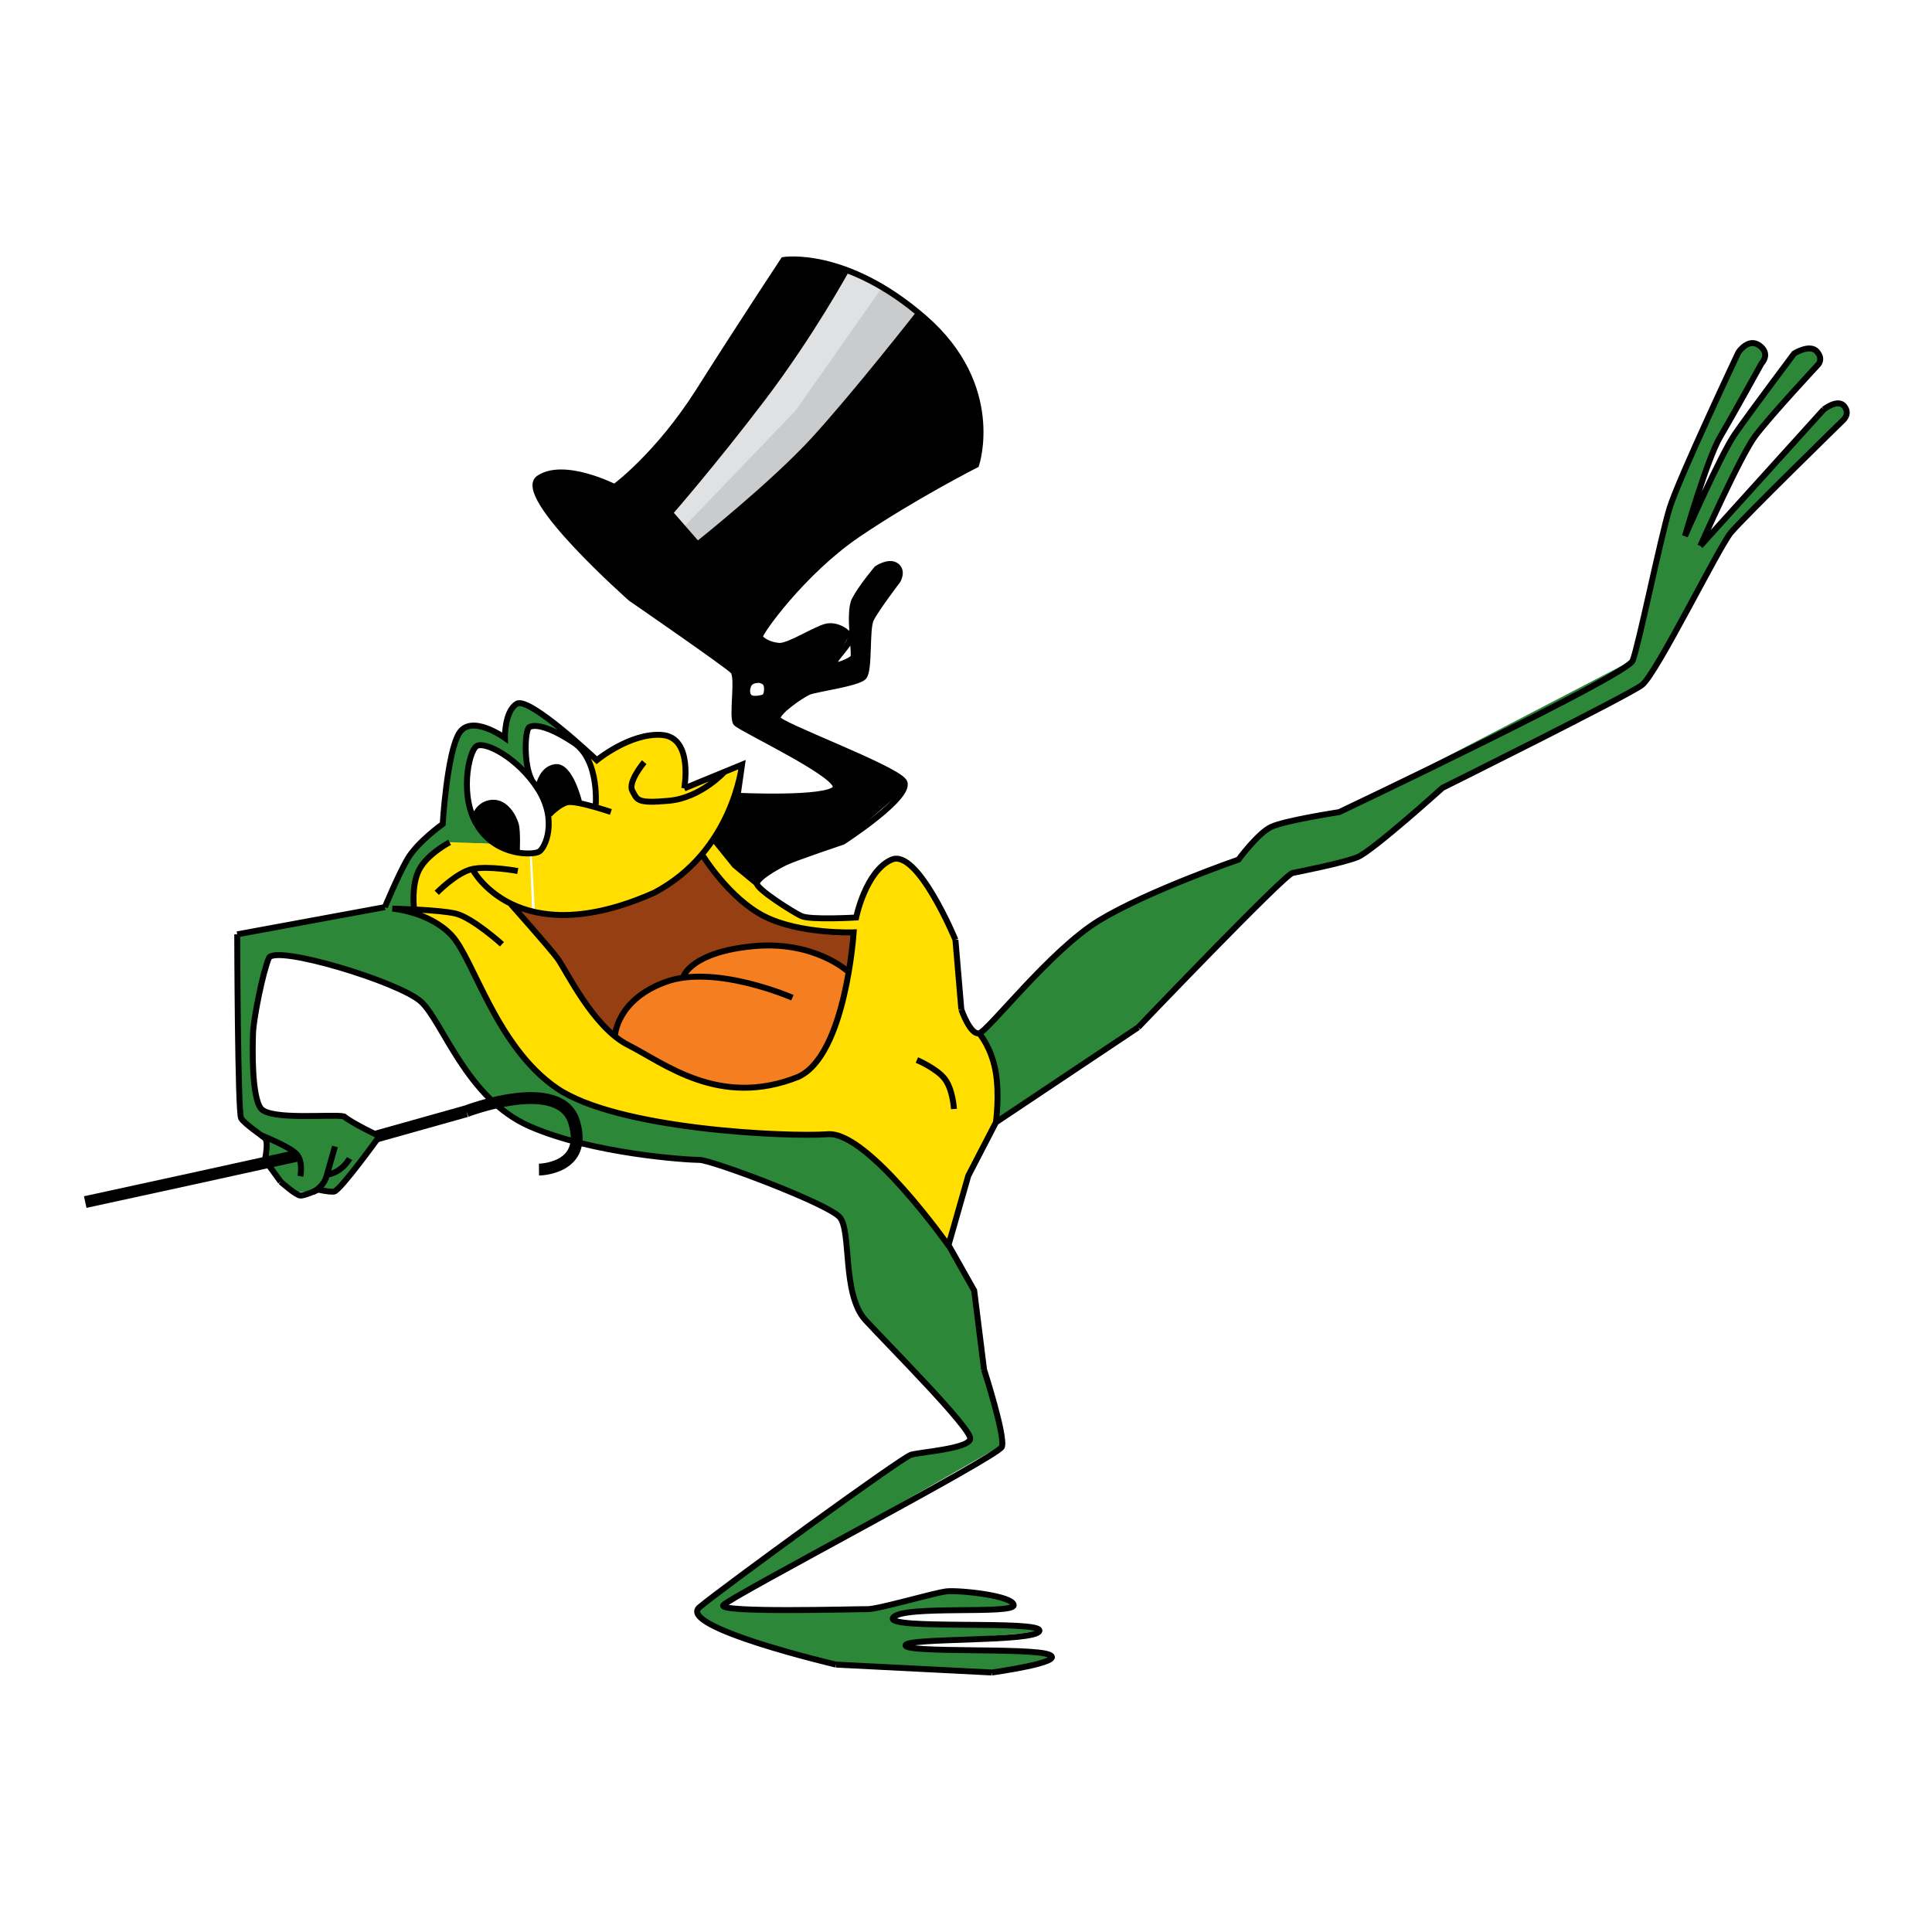
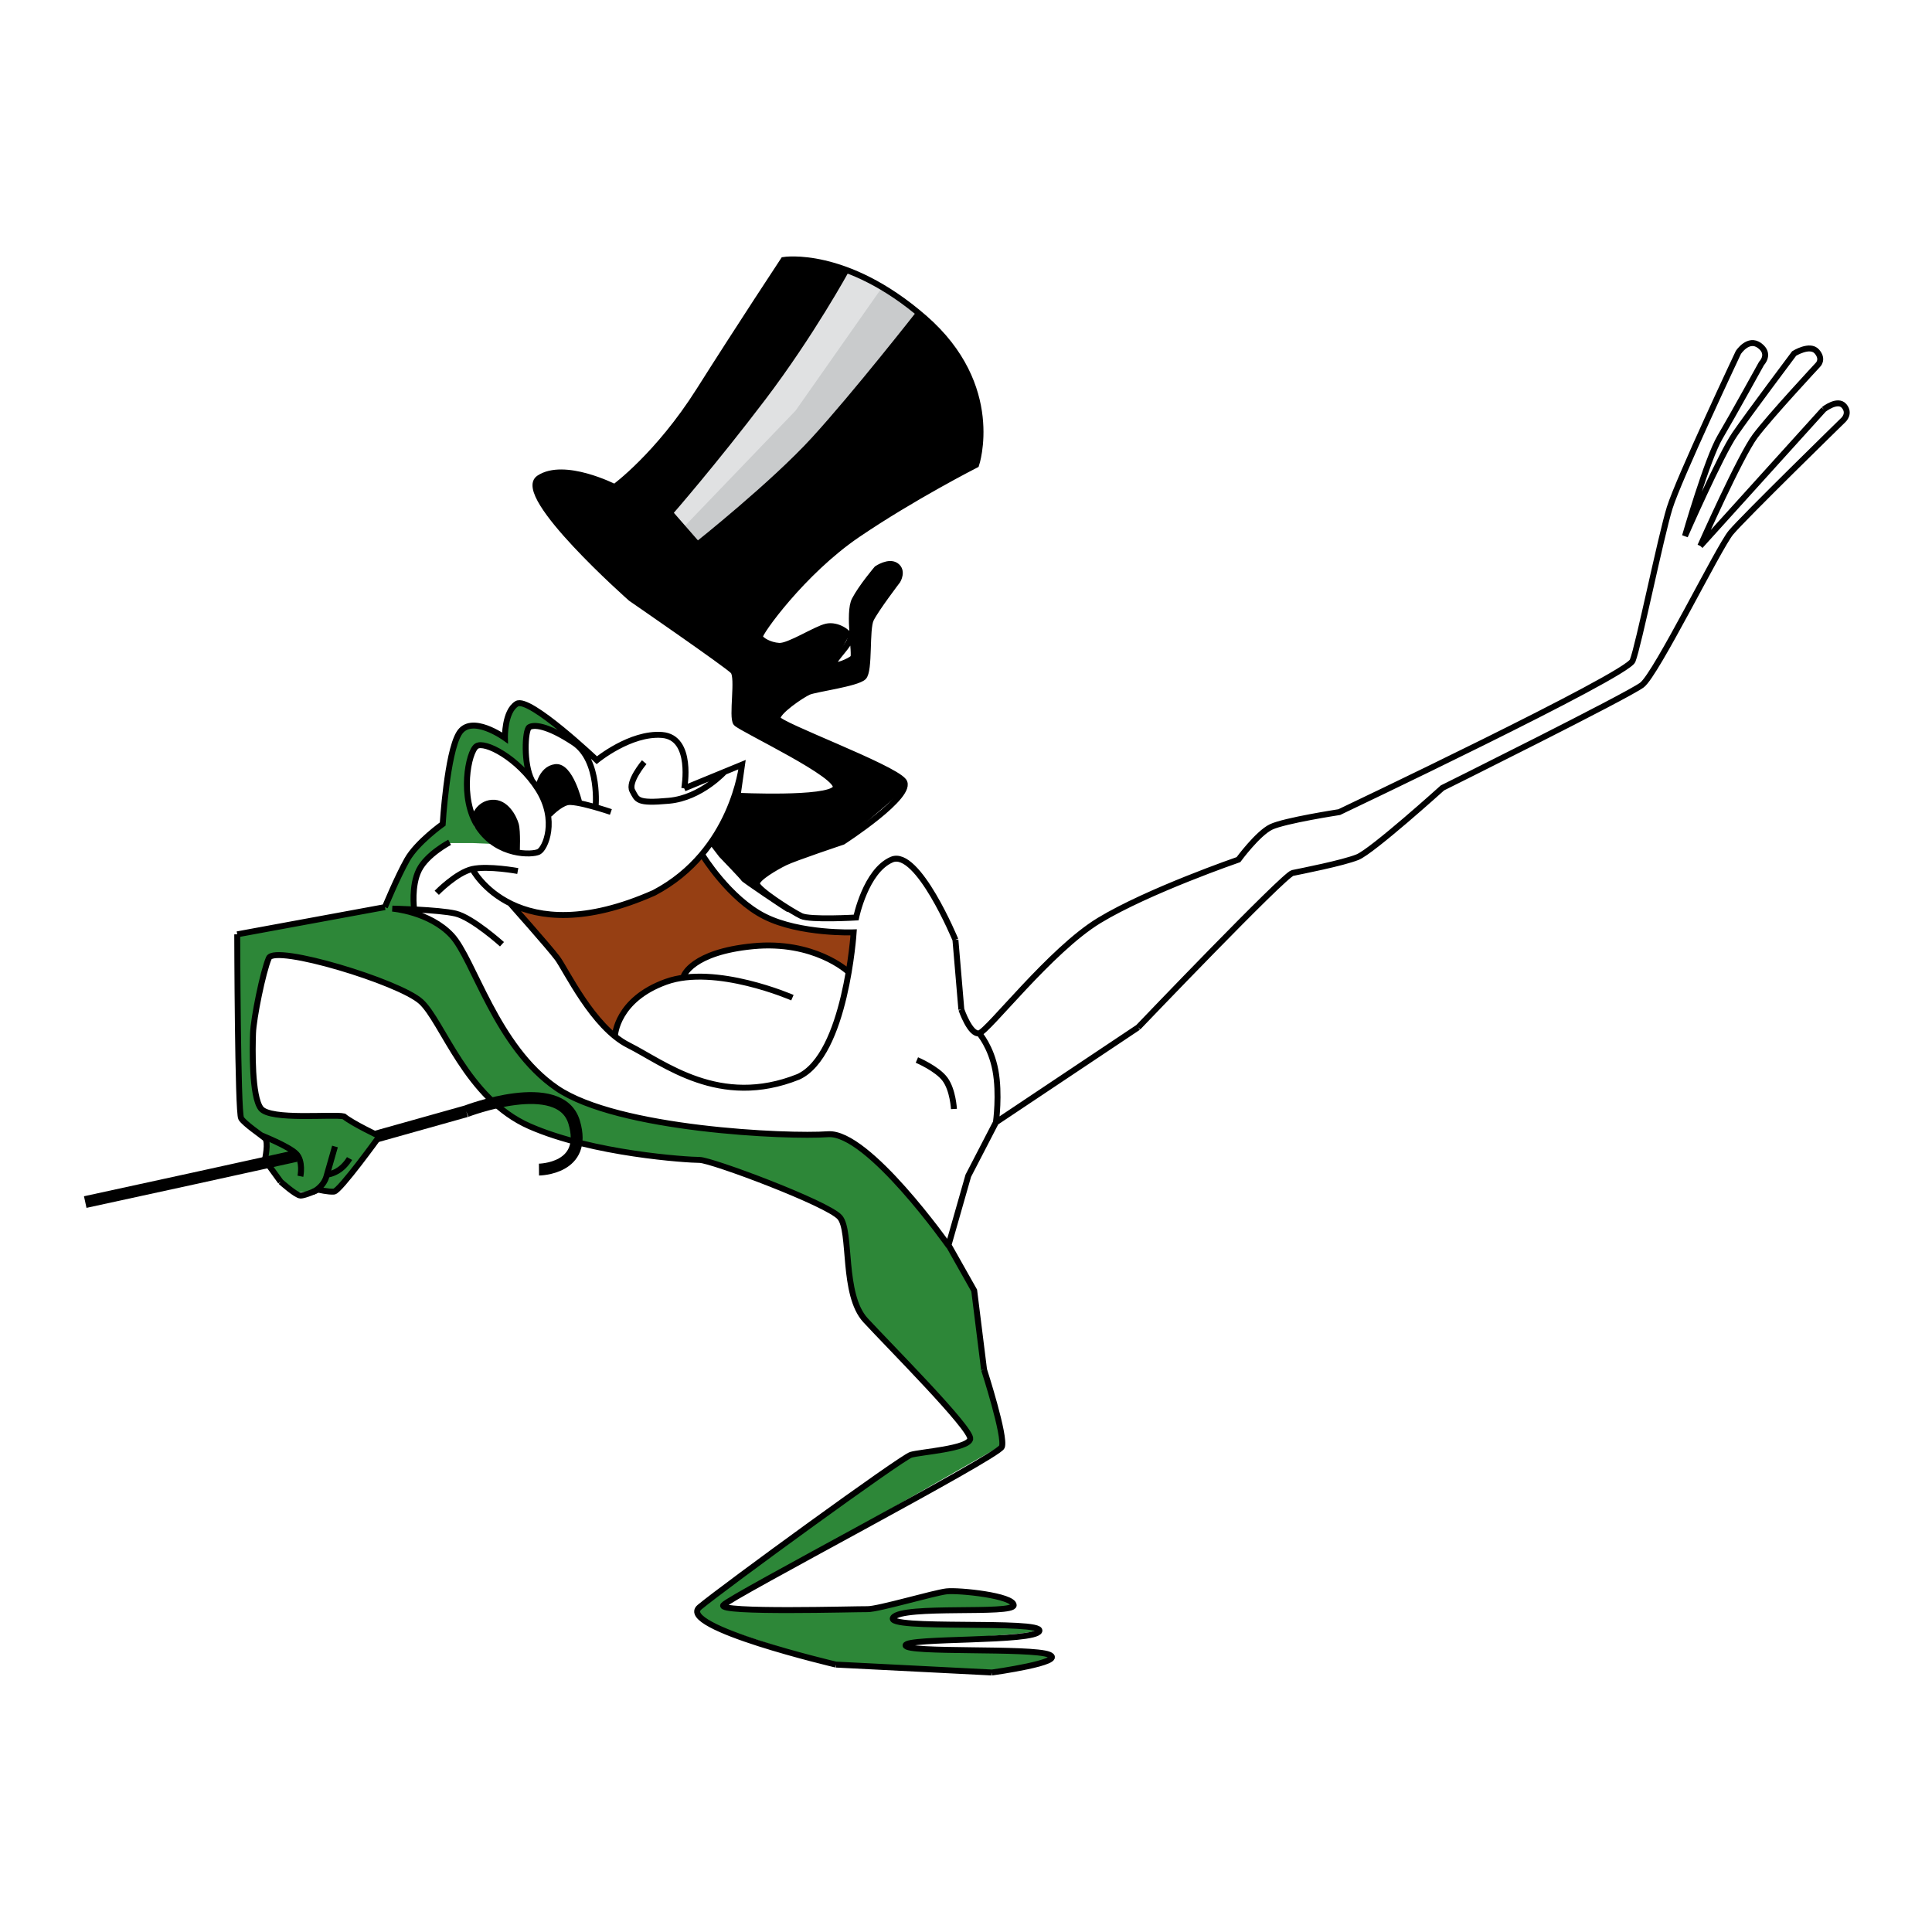
<svg xmlns="http://www.w3.org/2000/svg" version="1.0" id="Layer_1" x="0px" y="0px" width="192.756px" height="192.756px" viewBox="0 0 192.756 192.756" enable-background="new 0 0 192.756 192.756" xml:space="preserve">
  <g>
    <polygon fill-rule="evenodd" clip-rule="evenodd" fill="#FFFFFF" points="0,0 192.756,0 192.756,192.756 0,192.756 0,0  " />
    <path fill-rule="evenodd" clip-rule="evenodd" fill="#2D8738" d="M38.464,90.507l-14.678,2.768l0.286,18.331l2.383,2.1l0.096,2.195   c0,0,0.858,1.528,1.144,1.72c0.286,0.19,1.81,1.336,1.81,1.336l1.946-0.075l1.962-0.021l4.384-5.536l-3.432-1.814   c0,0-7.207-0.028-8.196-0.954c-0.99-0.925-1.315-3.852-0.953-7.542c0.362-3.689,1.905-7.637,1.905-7.637h2.097l4.003,0.859   l3.908,1.433l3.431,1.432l1.716,1.241l2.574,4.105l2.764,3.818l2.288,2.387l2.764,1.622l3.05,1.146l5.433,1.336l3.336,0.479   l5.528,0.477l4.67,1.528l9.055,4.01l0.762,3.054l0.19,2.769l0.763,3.15l1.239,2.005l5.91,6.206l3.431,3.723l0.762,1.432   l-1.906,0.955l-2.955,0.478l-2.001,0.573l-19.92,14.511l-0.477,0.764l1.43,1.241l11.342,3.723l4.098,0.287l2.192,0.191   c0,0,6.386,0.381,6.672,0.381c0.286,0,4.003,0.191,4.003,0.191s7.715-1.511,4.956-1.814c-2.76-0.303-5.337-0.477-5.337-0.477   s-9.418-0.005-8.39-0.551c1.029-0.544,12.763-0.906,12.679-1.359c-0.084-0.451-1.907-0.477-1.907-0.477h-3.05l-3.526-0.096   l-4.384-0.095c0,0-0.899,0.034-1.048-0.478c-0.149-0.514,1.239-0.764,1.239-0.764l4.29-0.097l4.193-0.095   c0,0,2.478-0.19,2.192-0.382c-0.286-0.19-1.525-1.05-1.525-1.05l-4.766-0.573l-1.906,0.477l-3.24,0.956l-2.764,0.572h-4.003   l-8.674-0.096l-2.001-0.286l1.811-1.241l25.734-14.702l-0.572-4.01l-0.952-3.531l-0.381-2.674l-0.667-4.487l-0.477-1.527   l-2.192-3.818l-1.104-1.364l-3.211-3.887l-2.609-2.881l-3.464-2.656l-2.192-0.287l-7.148-0.095l-5.337-0.478l-5.147-0.954   l-5.433-1.433l-4.479-2.196l-2.956-3.246l-2.192-3.436l-1.811-3.342c0,0-0.77-1.543-1.621-3.342   c-0.851-1.798-2.383-2.386-2.383-2.386l-2.002-1.241l-0.381-1.814l0.572-2.578l1.525-1.432l1.334-1.05h2.573l2.192,0.096   l-2.001-1.719l-0.763-2.864l0.19-3.628l0.858-1.909l2.097,0.955l2.001,1.241l0.858,0.955l-0.19-2.196l0.095-1.814l0.477-0.668   l1.525,0.096l1.83,0.344l-3.26-2.54l-1.525-0.191l-0.857,1.05l-0.381,2.1l-1.43-0.573l-1.62-0.572l-1.239,0.477l-0.762,1.91   l-0.477,2.578l-0.476,3.246l-0.096,1.719l-1.811,1.336l-1.525,1.623l-1.239,2.768L38.464,90.507L38.464,90.507z" />
-     <path fill-rule="evenodd" clip-rule="evenodd" fill="#F57E20" d="M61.379,103.518c0,0,0.089-1.612,0.223-1.612   c0.134,0,1.699-2.194,1.699-2.194l1.476-1.029l2.369-0.94l0.939-0.135l0.938-1.343c0,0,1.341-0.85,1.476-0.896   c0.134-0.045,2.95-0.805,2.95-0.805l2.19-0.18c0,0,1.386-0.089,1.833-0.044c0.447,0.044,2.816,0.402,2.816,0.402   s1.341,0.404,1.609,0.538s1.208,0.537,1.341,0.671s1.386,1.208,1.386,1.208s-0.492,2.374-0.492,2.553   c0,0.18-1.028,2.552-1.028,2.687c0,0.134-0.85,2.194-0.85,2.194l-1.117,1.746l-1.878,1.164l-1.788,0.582l-1.386,0.313l-2.279,0.044   l-2.102-0.134l-2.28-0.627l-1.877-0.851l-1.833-0.985l-1.341-0.716l-1.118-0.582l-1.118-0.448L61.379,103.518L61.379,103.518z" />
    <path fill-rule="evenodd" clip-rule="evenodd" fill="#963F13" d="M50.982,90.218c0,0,0.678,1.004,0.753,1.08   c0.075,0.076,1.405,1.458,1.405,1.458s1.38,1.458,1.455,1.558c0.075,0.101,1.079,1.584,1.079,1.584l1.179,1.934l1.43,2.312   l1.405,1.533l1.69,1.84l0.142-0.911l0.777-1.809l1.782-1.834l1.906-0.83l2.183-0.553c0,0,0.501-0.854,0.526-0.929   c0.025-0.076,2.258-1.357,2.258-1.357l2.333-0.628l3.11-0.428l1.782,0.075l2.107,0.527l1.706,0.528l2.258,1.081l0.376,0.503   l0.477-3.945l-2.559-0.101l-2.032-0.176l-2.861-0.754l-1.806-0.754l-1.581-1.081l-1.456-1.382l-1.379-1.482L69.9,85.192   l-1.43,1.709c0,0-1.205,0.955-1.28,0.98c-0.075,0.025-2.033,1.231-2.033,1.231l-1.932,0.804l-2.534,0.754l-1.656,0.352   l-2.208,0.252l-1.832-0.051l-2.082-0.326L50.982,90.218L50.982,90.218z" />
    <path fill-rule="evenodd" clip-rule="evenodd" fill="#FFFFFF" d="M47.684,74.368l-0.591,0.79c0,0-0.443,1.382-0.443,1.53   c0,0.148-0.148,1.58-0.148,1.58l0.246,2.073l0.493,1.136l0.837-0.987c0,0,0.788-0.395,1.035-0.395c0.247,0,1.429,0.543,1.429,0.543   l0.739,1.234l0.345,1.728l-0.148,1.333l1.38,0.197l0.985-0.247c0,0,0.592-1.037,0.69-1.432c0.099-0.395,0.247-1.728,0.247-1.728   l-0.69-1.975l-0.788-1.431l-1.479-1.975l-1.577-1.036l-1.282-0.741L47.684,74.368L47.684,74.368z" />
    <polygon fill-rule="evenodd" clip-rule="evenodd" fill="#FFFFFF" points="52.957,72.394 52.475,73.227 52.379,75.041    52.661,76.737 53.154,77.873 53.598,78.662 54.238,77.379 55.076,76.589 55.815,76.589 56.604,77.132 57.195,78.514 57.787,80.044    59.413,80.489 59.462,79.797 59.068,76.786 58.23,75.059 57.245,74.072 55.125,72.837 53.795,72.443 52.957,72.394  " />
    <path fill-rule="evenodd" clip-rule="evenodd" d="M47.142,81.624l0.838-1.037c0,0,0.936-0.395,1.133-0.494s1.035,0.247,1.232,0.395   c0.197,0.148,0.788,1.086,0.788,1.086s0.443,0.938,0.443,1.135c0,0.197-0.099,2.221-0.099,2.221l-1.035-0.345l-1.479-0.543   l-1.084-1.185L47.142,81.624L47.142,81.624z" />
    <path fill-rule="evenodd" clip-rule="evenodd" d="M53.598,78.514l0.64-1.135l0.838-0.79h0.887l0.689,0.691   c0,0,0.542,0.839,0.542,1.037c0,0.197,0.493,1.777,0.493,1.777l-1.183-0.05l-0.937,0.494l-1.035,0.691l-0.345-1.333L53.598,78.514   L53.598,78.514z" />
    <path fill-rule="evenodd" clip-rule="evenodd" d="M78.568,91.006c-0.316-0.158-4.53-2.999-4.569-3.117   c-0.039-0.118-2.245-2.406-2.245-2.406l-0.906-1.184l1.576-2.801l0.827-2.169c0,0,1.104-0.04,1.261,0   c0.157,0.04,3.742,0,3.898,0.04c0.158,0.04,2.246-0.04,2.363-0.04c0.118,0,2.088-0.592,2.088-0.592l0.473-0.354l-0.276-0.592   l-1.339-0.907l-0.748-0.473l-1.93-1.302l-3.072-1.736l-2.6-1.341v-2.051v-2.683l-0.591-0.868l-9.138-6.312l-5.553-5.049   l-3.583-4.261l-0.946-1.814l-0.079-1.223l1.694-0.67l1.418,0.039c0,0,1.378,0.198,1.654,0.237c0.275,0.04,3.072,1.144,3.072,1.144   l4.371-4.3l4.254-5.562l8.271-12.782l4.254,0.395l2.993,0.986l2.875,1.539l2.246,1.578l3.111,2.722l1.93,2.367l1.063,2.367   l0.709,1.973l0.315,2.88l0.078,1.617l-0.551,2.131l-5.75,3.156l-5.396,3.313l-4.845,3.748l-2.756,2.999l-2.718,3.826l1.379,0.869   c0,0,1.221,0.039,1.339-0.04s3.033-1.499,3.033-1.499s1.693-0.395,1.812-0.315c0.118,0.079,1.417,0.868,1.417,0.868l-1.143,2.012   l-0.394,0.828c0,0,1.024-0.158,1.142-0.197c0.118-0.04,0.788-0.631,0.788-0.631s-0.197-3.906-0.197-4.024s0.158-1.341,0.158-1.341   l2.284-3.354l1.655-0.473l0.748,0.473l-0.236,1.262l-2.836,4.143l-0.433,5.247l-0.985,0.671l-4.332,0.829l-3.466,2.564l0.354,0.671   l12.209,5.759l-0.039,1.144l-5.908,5.089l-6.499,2.209l-2.087,1.539l0.276,0.868l2.954,1.933L78.568,91.006L78.568,91.006z" />
    <path fill-rule="evenodd" clip-rule="evenodd" fill="#E0E1E2" d="M66.806,51.061l7.631-9.143l6.584-9.442l3.241-5.295l1.746,0.45   c0,0,2.344,1.149,2.593,1.399c0.25,0.25,3.043,2.398,3.043,2.398l-6.983,8.443l-4.14,4.796l-5.237,4.846l-5.636,4.747   L66.806,51.061L66.806,51.061z" />
    <path fill-rule="evenodd" clip-rule="evenodd" fill="#C9CBCC" d="M68.103,52.709l11.272-11.741l8.628-12.29l3.691,2.648   c0,0-3.043,3.697-3.142,3.847c-0.1,0.149-4.888,5.995-4.888,5.995l-3.441,3.797l-4.938,4.546l-4.189,3.597l-1.597,1.149   L68.103,52.709L68.103,52.709z" />
-     <path fill-rule="evenodd" clip-rule="evenodd" fill="#FFDE00" d="M50.286,84.747l0.037,0.007l2.725,0.398l0.319,5.712l-1.952-0.261   l2.431,2.812l1.998,2.581l1.911,3.189l2.837,3.683c0,0,3.04,1.885,3.126,1.942s3.503,1.943,3.503,1.943l3.937,1.334l2.721,0.405   l3.213-0.289l2.808-0.87l2.142-2.378l1.042-2.059l0.955-2.783l0.637-2.697l0.435-4.349l-1.65-0.058l-3.01-0.291   c0,0-2.634-0.783-2.721-0.812s-2.577-1.247-2.577-1.247l-2.692-2.175l-2.432-3.073l-1.274,1.015l-2.374,2.03l-3.155,1.458   l-4.256,1.151l-5.876-0.087l-0.234-5.852l1.103-0.324l0.579-1.479l0.145-2.03l1.563-1.16l1.216-0.087l1.949,0.44l-0.183-2.585   l-0.695-2.465l0.203-0.406l0.724,0.753l1.418-0.985l2.2-1.015l2.634-0.58l0.84,0.173l1.418,1.45l0.29,1.537l0.059,2.175   l2.026-0.841l1.823-0.753l1.882-0.754l-1.1,4.32l-1.94,3.451l2.084,2.581l2.924,2.406c0,0,2.49,1.624,2.605,1.682   c0.116,0.058,3.098,1.043,3.098,1.043l3.705-0.116c0,0,0.318-1.624,0.29-1.711c-0.029-0.087,1.418-2.784,1.418-2.784l2.084-1.479   l1.303,0.464l1.708,2.03l1.332,1.943l1.766,3.682l0.463,5.422l0.84,3.305l1.071,0.61l0.84,1.449l0.694,2.203l0.202,5.133   l-2.779,5.104l-1.91,6.872l-0.435,0.492l-3.213-4.232l-3.424-3.988l-2.944-2.159l-1.563-0.755l-9.321-0.231l-5.442-0.608   l-6.774-1.305l-4.689-1.652l-2.924-1.827l-2.924-3.479l-3.705-6.611l-2.287-4.292l-2.2-1.218l-1.563-1.044l-0.145-1.479   l0.116-1.652l0.869-1.77l1.302-1.102l1.245-0.87c0,0,4.371,0.145,4.458,0.203L50.286,84.747L50.286,84.747z" />
-     <polygon fill-rule="evenodd" clip-rule="evenodd" fill="#2D8738" points="97.703,103.043 98.543,104.492 99.348,107.312    99.262,111.764 113.279,102.604 128.919,87.109 135.072,85.653 137.722,83.942 143.876,78.548 163.874,68.361 172.678,53.294    184.216,41.566 183.96,40.454 183.19,40.283 181.908,40.796 169.771,54.065 175.07,43.536 181.481,36.002 180.797,34.632    178.831,35.403 172.506,43.963 168.318,52.866 170.883,44.734 176.097,35.317 175.156,34.119 173.275,35.317 166.781,49.785    162.85,65.879 133.533,81.116 129.688,81.716 126.44,82.657 123.705,85.739 115.329,88.821 108.92,92.16 104.305,96.184    98.322,102.518 97.703,103.043  " />
-     <path fill-rule="evenodd" clip-rule="evenodd" fill="#FFFFFF" d="M75.712,68.13c0,0-0.578-0.012-0.74,0.278   c-0.162,0.29-0.208,0.799,0.023,0.95c0.231,0.151,0.879,0.012,1.063-0.046c0.186-0.058,0.231-0.799,0.092-0.973   C76.013,68.165,75.712,68.13,75.712,68.13L75.712,68.13z" />
    <path fill="none" stroke="#000000" stroke-width="0.592" stroke-miterlimit="2.613" d="M23.668,93.219   c0,0,0.042,17.813,0.394,18.362c0.351,0.55,1.957,1.63,2.365,1.975c0.409,0.345,0,2.172,0,2.172 M26.427,115.728l1.577,2.173    M28.004,117.9c0,0,1.519,1.365,1.971,1.381c0.452,0.017,1.774-0.592,1.774-0.592s0.999,0.244,1.577,0.197s4.534-5.528,4.534-5.528   s-2.673-1.257-3.548-1.975c-1.091-0.253-7.343,0.415-8.279-0.789c-0.936-1.205-0.841-6.007-0.789-7.504   c0.052-1.496,0.985-6.12,1.577-7.502c0.591-1.382,13.01,2.369,15.179,4.344c2.168,1.975,4.533,9.675,10.841,12.438   c6.309,2.765,15.77,3.356,16.953,3.356s12.813,4.345,13.996,5.727c1.183,1.382,0.197,7.699,2.563,10.267   c2.365,2.567,10.645,10.859,10.447,11.847c-0.197,0.987-4.959,1.293-5.914,1.58c-0.954,0.286-18.727,13.229-21.092,15.203   c-2.366,1.975,13.602,5.726,13.602,5.726 M83.396,166.076l15.572,0.79 M98.969,166.866c0,0,7.475-1.036,5.717-1.776   c-1.758-0.741-14.383-0.136-14.339-0.933c0.044-0.798,12.982-0.297,13.354-1.438s-15.541-0.053-14.593-1.331   c0.948-1.279,12.05-0.275,12.03-1.235c-0.021-0.961-5.473-1.518-6.702-1.382c-1.229,0.135-6.82,1.795-7.885,1.776   c-1.065-0.019-14.981,0.395-14.391-0.395c0.592-0.79,27.4-14.809,27.795-15.796c0.394-0.987-1.774-7.7-1.774-7.7 M98.181,136.657   l-0.985-7.898l-2.562-4.541l1.971-6.91l2.759-5.331l14.193-9.478 M113.557,102.499c0,0,14.562-15.228,15.4-15.4   c0.838-0.173,5.002-0.987,6.48-1.58c1.478-0.593,8.477-6.911,8.477-6.911s18.479-9.181,19.909-10.268   c1.429-1.085,7.638-13.722,8.87-15.203s11.236-11.254,11.236-11.254s0.69-0.642,0.05-1.382c-0.642-0.741-2.021,0.345-2.021,0.345    M181.958,40.847l-12.319,13.624 M169.639,54.471c0,0,3.991-8.984,5.47-10.958c1.479-1.974,6.259-7.108,6.259-7.108   s0.591-0.543-0.099-1.333c-0.689-0.79-2.267,0.197-2.267,0.197s-4.484,5.973-5.914,8.046c-1.429,2.073-4.978,10.168-4.978,10.168   s2.218-7.7,3.499-9.872c1.281-2.172,4.14-7.355,4.14-7.355s0.937-0.938-0.197-1.777c-1.133-0.839-2.119,0.691-2.119,0.691   s-5.963,12.636-6.85,15.5c-0.888,2.863-3.104,13.771-3.696,15.252s-29.272,15.104-29.272,15.104s-5.471,0.839-6.802,1.481   c-1.33,0.642-3.252,3.258-3.252,3.258s-9.019,3.11-13.897,6.071c-4.879,2.962-11.088,11.057-11.975,11.254   c-0.888,0.197-1.774-2.368-1.774-2.368 M95.914,100.723l-0.591-6.96 M95.323,93.762c0,0-3.764-9.114-6.358-7.997   c-2.594,1.118-3.548,5.775-3.548,5.775s-4.583,0.269-5.47-0.148c-0.887-0.417-4.489-2.706-4.435-3.258   c0.053-0.552,1.854-1.602,2.809-2.073c0.955-0.471,5.766-2.074,5.766-2.074s7.204-4.644,6.062-6.071   c-1.142-1.427-12.432-5.574-12.567-6.22c-0.134-0.646,2.419-2.37,3.105-2.666c0.686-0.296,4.825-0.835,5.47-1.48   c0.645-0.646,0.242-4.767,0.739-5.775c0.497-1.01,2.661-3.851,2.661-3.851s0.578-0.956-0.148-1.48   c-0.726-0.525-1.922,0.296-1.922,0.296s-1.546,1.817-2.218,3.11s0.107,5.465-0.148,5.775c-0.255,0.31-1.922,1.037-1.922,0.592   s1.64-1.952,1.626-2.518c-0.013-0.565-1.277-1.427-2.366-1.185c-1.088,0.242-3.75,1.992-4.731,1.925   c-0.981-0.067-1.788-0.579-1.922-0.889c-0.134-0.309,4.238-6.466,9.757-10.217c5.52-3.751,11.828-6.96,11.828-6.96   s2.662-7.849-5.174-14.661c-7.836-6.812-14.045-5.775-14.045-5.775s-4.337,6.565-8.427,13.031s-8.427,9.625-8.427,9.625   s-5.026-2.567-7.54-0.889c-2.513,1.679,9.167,11.995,9.167,11.995s9.63,6.637,10.201,7.256s-0.176,4.618,0.296,5.183   c0.472,0.565,10.698,5.344,9.905,6.516c-0.792,1.171-9.758,0.74-9.758,0.74 M73.589,79.398l0.444-3.11l-5.766,2.37 M68.267,78.658   c0,0,0.936-5.085-2.218-5.331c-3.153-0.246-6.505,2.517-6.505,2.517s-6.738-6.391-7.984-5.627   c-1.246,0.764-1.183,3.406-1.183,3.406s-3.384-2.447-4.583-0.444c-1.199,2.002-1.626,9.033-1.626,9.033s-2.568,1.823-3.548,3.554   c-0.98,1.731-2.218,4.739-2.218,4.739 M38.403,90.504l-14.735,2.715 M91.678,31.271c0,0-6.335,8.087-10.45,12.586   c-4.115,4.5-11.63,10.465-11.63,10.465 M69.598,54.323l-2.76-3.16 M66.838,51.163c0,0,4.414-5.06,9.265-11.452   c4.851-6.392,8.342-12.786,8.342-12.786 M43.577,89.073c0,0,1.971-2.024,3.548-2.37c1.577-0.346,4.534,0.197,4.534,0.197    M47.125,86.704c0,0,4.337,8.49,18.135,2.37c7.885-4.147,8.772-12.785,8.772-12.785 M50.849,90.071c0,0,3.901,4.383,4.753,5.518   s3.548,6.91,7.096,8.688c3.548,1.776,9.067,6.318,16.953,3.158c4.73-2.171,5.519-14.413,5.519-14.413s-5.322,0.198-8.87-1.579   c-3.548-1.777-6.209-6.121-6.209-6.121 M61.359,103.314c0,0,0.157-3.579,5.084-5.356c4.929-1.777,12.616,1.58,12.616,1.58    M84.573,96.906c0,0-3.345-3.095-9.456-2.502c-6.111,0.592-6.899,2.962-6.899,2.962 M97.688,103.091c0,0,1.183,1.333,1.626,3.703   c0.443,2.369,0.049,5.183,0.049,5.183 M91.479,105.757c0,0,2.021,0.853,2.809,1.925c0.789,1.073,0.887,2.962,0.887,2.962    M47.549,74.442c-0.815,0.533-1.772,5.184,0.177,8.095c1.949,2.911,5.388,2.769,6.026,2.449c0.638-0.319,1.914-3.124-0.071-6.249   C51.696,75.614,48.364,73.909,47.549,74.442 M53.061,77.84c-0.851-1.598-0.691-4.996-0.266-5.28   c0.425-0.284,1.737-0.249,4.431,1.526c2.694,1.775,2.191,6.551,2.191,6.551 M60.948,81.01c0,0-3.545-1.207-4.396-0.958   c-0.851,0.248-1.737,1.207-1.737,1.207 M50.083,94.207c0,0-2.958-2.666-4.633-3.061s-6.308-0.494-6.308-0.494   s3.696,0.296,5.914,2.666c2.218,2.37,4.435,11.106,10.497,15.252c6.062,4.146,23.063,4.887,27.055,4.591   s12.061,11.168,12.061,11.168 M41.311,90.652c0,0-0.296-2.271,0.493-3.85s3.055-2.764,3.055-2.764 M64.275,76.042   c0,0-1.676,1.975-1.183,2.863c0.493,0.889,0.394,1.284,3.646,0.987c3.253-0.296,5.618-2.962,5.618-2.962 M47.323,81.57   c0,0,0.394-1.382,1.774-1.481c1.38-0.098,2.169,1.481,2.366,2.172c0.197,0.691,0.098,2.764,0.098,2.764 M53.682,78.738   c0,0,0.245-2.006,1.723-2.203c1.479-0.198,2.366,3.456,2.366,3.456" />
    <path fill="none" stroke="#000000" stroke-width="1.185" stroke-miterlimit="2.613" d="M8.504,119.93l10.762-2.343l10.278-2.259    M37.554,113.387l8.967-2.517 M46.521,110.87c0,0,9.358-3.594,10.762,1.093s-3.509,4.727-3.509,4.727" />
    <path fill="none" stroke="#000000" stroke-width="0.592" stroke-miterlimit="2.613" d="M26.066,113.272   c0,0,2.737,1.085,3.478,1.827c0.741,0.742,0.427,2.256,0.427,2.256 M33.421,114.386c0,0-0.542,1.914-0.855,2.999   c-0.313,1.084-1.339,1.541-1.339,1.541 M34.875,115.586c0,0-0.342,0.628-0.969,1.085c-0.627,0.456-1.311,0.542-1.197,0.514" />
  </g>
</svg>